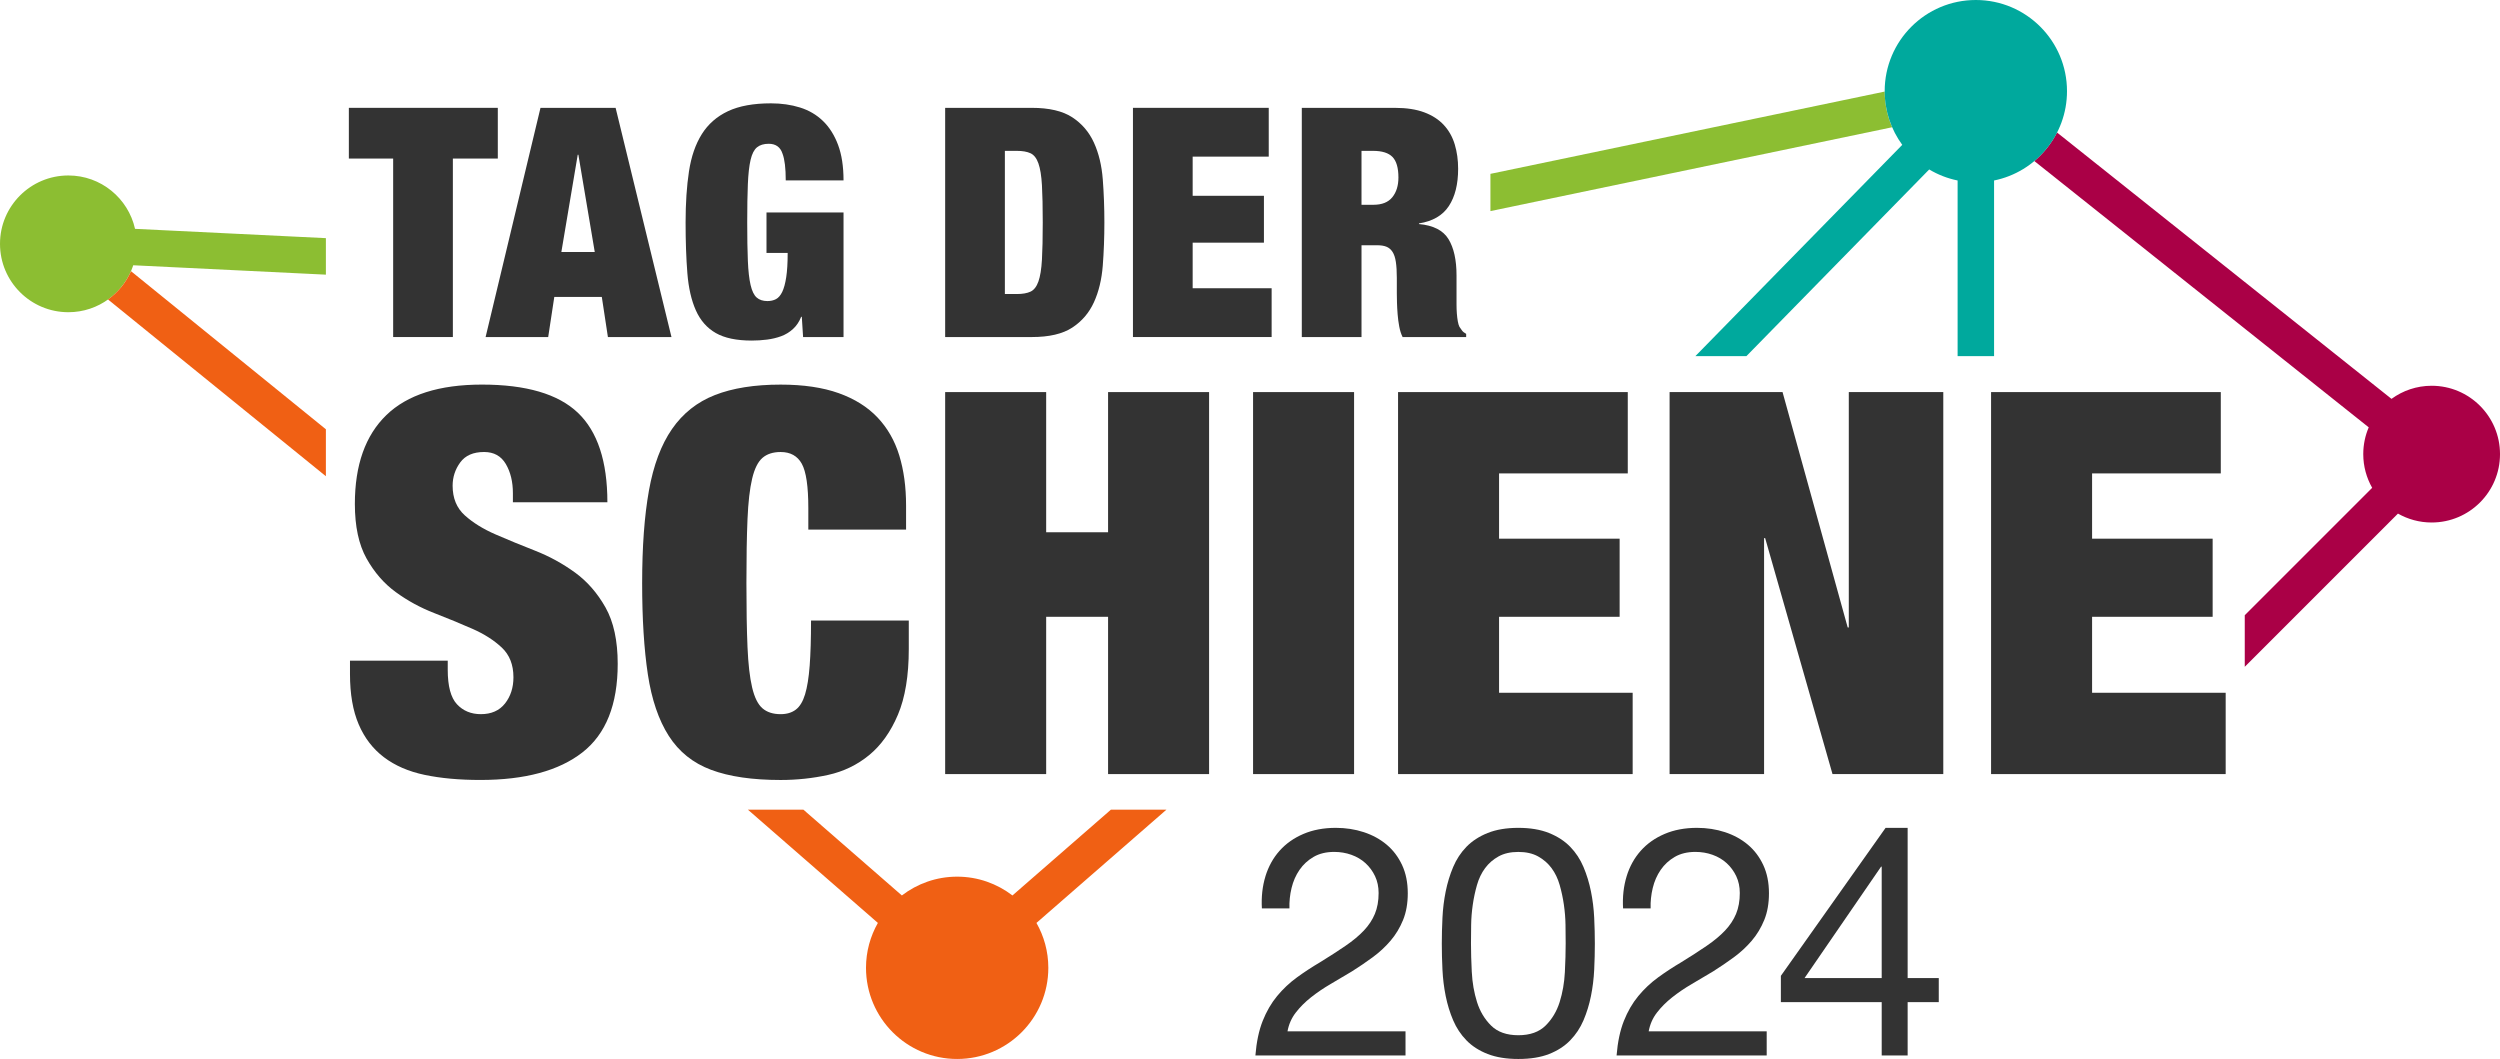
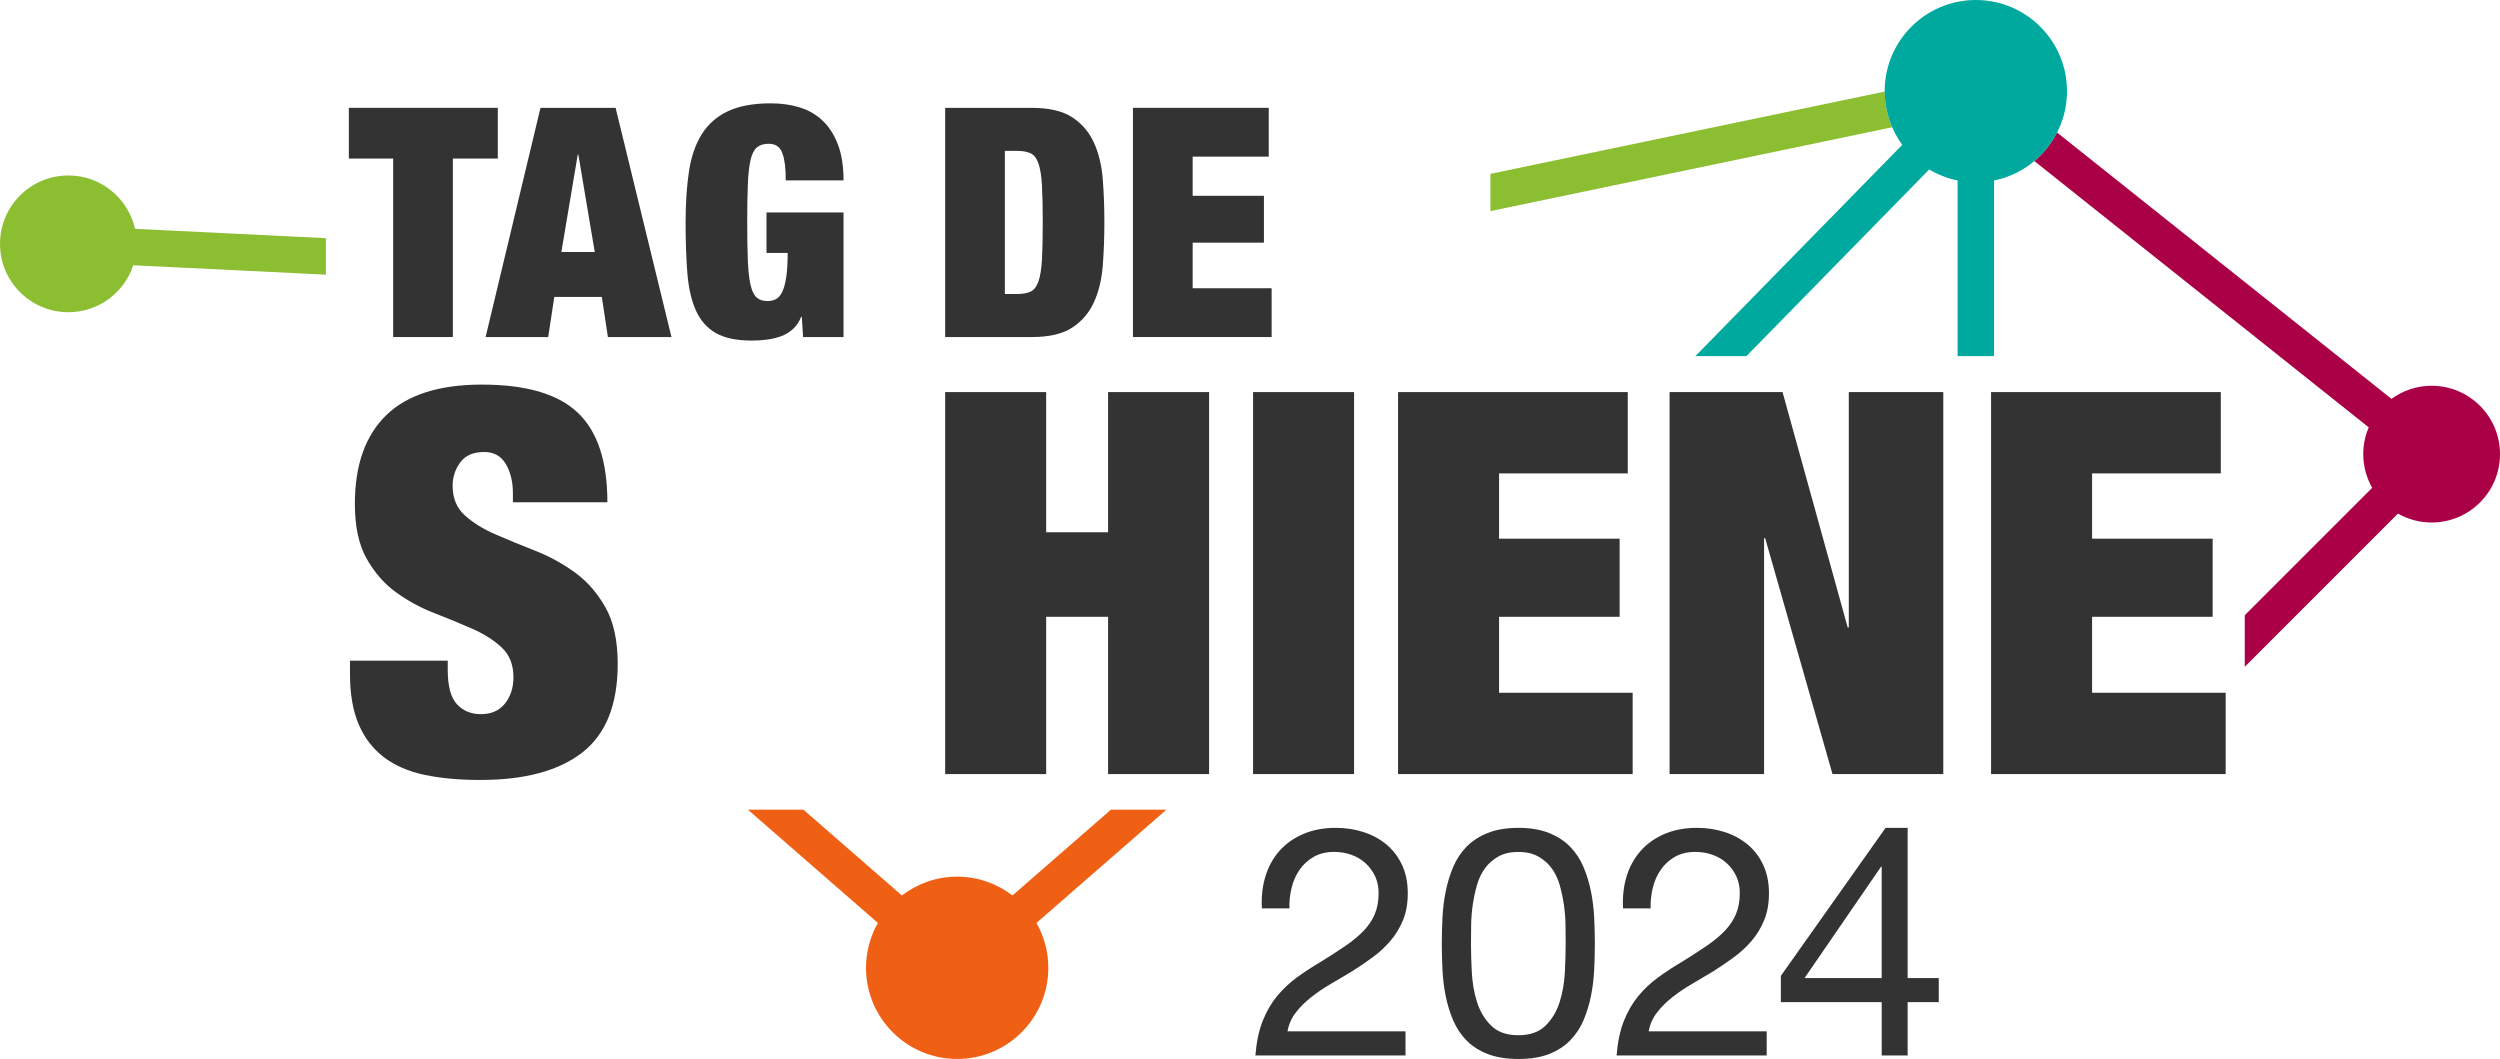
<svg xmlns="http://www.w3.org/2000/svg" id="Ebene_1" width="500" height="211.794" viewBox="0 0 500 211.794">
  <defs>
    <style>.cls-1{fill:#aa0046;}.cls-1,.cls-2,.cls-3,.cls-4,.cls-5{stroke-width:0px;}.cls-2{fill:#333;}.cls-3{fill:#8cbe32;}.cls-4{fill:#f06014;}.cls-5{fill:#00a99d;}</style>
  </defs>
  <path class="cls-4" d="m233.289,161.93h-11.102l-19.698,17.162c-3.069-2.349-6.895-3.76-11.058-3.76s-7.989,1.411-11.058,3.76l-19.698-17.162h-11.102l26.002,22.655c-1.505,2.652-2.375,5.711-2.375,8.978,0,10.069,8.163,18.232,18.232,18.232s18.232-8.163,18.232-18.232c0-3.267-.87-6.326-2.375-8.978l26.002-22.655Z" />
  <path class="cls-1" d="m486.326,77.153c-3.003,0-5.771.979-8.026,2.62l-66.897-53.274c-1.121,2.196-2.664,4.139-4.537,5.709l66.878,53.26c-.702,1.646-1.092,3.456-1.092,5.359,0,2.451.653,4.746,1.782,6.735l-25.483,25.483v10.312l30.64-30.639c1.989,1.129,4.284,1.782,6.735,1.782,7.552,0,13.674-6.122,13.674-13.674s-6.122-13.674-13.674-13.674Z" />
  <path class="cls-3" d="m65.178,47.63l-38.171-1.861c-1.369-6.107-6.813-10.674-13.333-10.674-7.552,0-13.674,6.122-13.674,13.674s6.122,13.674,13.674,13.674c6.054,0,11.181-3.939,12.979-9.39l38.525,1.878v-7.301Z" />
-   <path class="cls-4" d="m65.178,85.857l-38.976-31.619c-.997,2.28-2.599,4.229-4.601,5.658l43.576,35.351v-9.39Z" />
  <path class="cls-3" d="m298.086,42.22l80.343-16.769c-.946-2.191-1.477-4.603-1.488-7.139l-78.855,16.458v7.45Z" />
  <path class="cls-5" d="m395.169,0c-10.069,0-18.232,8.163-18.232,18.232,0,4.019,1.311,7.726,3.514,10.739l-41.379,42.257h10.208l36.56-37.336c1.73,1.033,3.643,1.791,5.682,2.205v35.131h7.293v-35.131c8.321-1.689,14.585-9.045,14.585-17.865,0-10.069-8.163-18.232-18.232-18.232Z" />
  <path class="cls-2" d="m218.79,28.534c-.963-2.119-2.408-3.808-4.334-5.072-1.926-1.261-4.623-1.893-8.089-1.893h-17.335v45.84h17.335c3.466,0,6.163-.63,8.089-1.893,1.926-1.261,3.37-2.953,4.334-5.072.963-2.119,1.551-4.559,1.765-7.319.214-2.761.321-5.639.321-8.635s-.108-5.875-.321-8.635c-.215-2.761-.802-5.201-1.765-7.319Zm-10.401,23.402c-.107,1.884-.343,3.338-.706,4.366-.364,1.027-.888,1.701-1.573,2.023-.685.32-1.605.481-2.761.481h-2.375v-28.634h2.375c1.155,0,2.075.161,2.761.482.685.32,1.209.995,1.573,2.023.363,1.027.599,2.482.706,4.366.107,1.884.161,4.366.161,7.448s-.054,5.564-.161,7.448Z" />
  <polygon class="cls-2" points="238.532 48.533 252.785 48.533 252.785 39.159 238.532 39.159 238.532 31.326 253.748 31.326 253.748 21.568 226.59 21.568 226.59 67.407 254.326 67.407 254.326 57.649 238.532 57.649 238.532 48.533" />
-   <path class="cls-2" d="m292.397,66.092c-.172-.235-.343-.482-.514-.739-.128-.256-.236-.62-.321-1.091-.085-.47-.15-.994-.192-1.572-.043-.579-.064-1.188-.064-1.83v-5.777c0-3.082-.536-5.5-1.605-7.255-1.07-1.755-3.039-2.761-5.907-3.018v-.128c2.738-.427,4.729-1.583,5.971-3.466,1.241-1.884,1.862-4.366,1.862-7.448,0-1.755-.225-3.381-.675-4.88-.45-1.497-1.178-2.792-2.183-3.883-1.006-1.091-2.311-1.937-3.916-2.537-1.605-.598-3.542-.898-5.81-.898h-18.683v45.84h11.942v-18.362h3.145c.727,0,1.338.096,1.83.289.491.192.898.535,1.22,1.026.321.493.546,1.168.674,2.023.129.857.193,1.926.193,3.21v3.082c0,.472.01,1.082.032,1.83.02.75.064,1.53.128,2.343.064.814.171,1.627.321,2.439.15.814.374,1.52.674,2.119h12.712v-.641c-.385-.214-.664-.439-.835-.675Zm-13.932-26.644c-.814,1.006-2.077,1.509-3.788,1.509h-2.375v-10.786h2.311c1.797,0,3.092.407,3.884,1.22.791.813,1.188,2.183,1.188,4.108,0,1.627-.407,2.943-1.22,3.948Z" />
  <path class="cls-2" d="m69.771,31.712v-10.144h29.79v10.144h-8.988v35.696h-11.941V31.712h-8.86Z" />
  <path class="cls-2" d="m123.123,21.568l11.171,45.84h-12.712l-1.22-8.024h-9.502l-1.22,8.024h-12.519l10.978-45.84h15.023Zm-7.576,9.373l-3.274,19.454h6.677l-3.275-19.454h-.128Z" />
  <path class="cls-2" d="m168.706,42.497v24.91h-8.089l-.257-4.044h-.128c-.385.985-.931,1.797-1.637,2.44-.706.641-1.499,1.123-2.376,1.444-.878.321-1.82.546-2.825.675-1.006.128-2.023.192-3.05.192-3.039,0-5.436-.504-7.19-1.509-1.755-1.005-3.082-2.514-3.98-4.527-.899-2.011-1.467-4.494-1.702-7.448-.235-2.953-.353-6.333-.353-10.143,0-3.853.224-7.255.674-10.209.45-2.953,1.305-5.434,2.568-7.447,1.261-2.011,3.006-3.541,5.233-4.591,2.225-1.049,5.093-1.572,8.603-1.572,2.096,0,4.034.278,5.81.834,1.775.556,3.306,1.455,4.59,2.696,1.284,1.242,2.29,2.836,3.018,4.783.727,1.948,1.091,4.312,1.091,7.094h-11.557c0-2.439-.215-4.215-.642-5.329-.428-1.326-1.349-1.991-2.761-1.991-.985,0-1.765.236-2.344.707-.578.472-1.006,1.306-1.284,2.503-.279,1.199-.46,2.815-.546,4.848-.086,2.033-.128,4.59-.128,7.672s.042,5.639.128,7.672c.085,2.033.267,3.65.546,4.847.278,1.199.685,2.034,1.22,2.504.535.472,1.253.706,2.151.706.643,0,1.209-.128,1.702-.385.491-.256.908-.738,1.252-1.444.342-.707.61-1.691.802-2.954.193-1.262.289-2.878.289-4.847h-4.237v-8.089h15.409Z" />
  <polygon class="cls-2" points="221.616 106.452 209.234 106.452 209.234 78.417 189.032 78.417 189.032 154.817 209.234 154.817 209.234 123.359 221.616 123.359 221.616 154.817 241.817 154.817 241.817 78.417 221.616 78.417 221.616 106.452" />
  <rect class="cls-2" x="250.613" y="78.417" width="20.202" height="76.4" />
  <polygon class="cls-2" points="299.814 123.359 323.926 123.359 323.926 107.736 299.814 107.736 299.814 94.682 325.555 94.682 325.555 78.417 279.612 78.417 279.612 154.817 326.532 154.817 326.532 138.553 299.814 138.553 299.814 123.359" />
  <polygon class="cls-2" points="369.759 125.499 369.542 125.499 356.509 78.417 333.918 78.417 333.918 154.817 352.816 154.817 352.816 107.629 353.033 107.629 366.501 154.817 388.658 154.817 388.658 78.417 369.759 78.417 369.759 125.499" />
  <polygon class="cls-2" points="418.417 138.553 418.417 123.359 442.529 123.359 442.529 107.736 418.417 107.736 418.417 94.682 444.158 94.682 444.158 78.417 398.215 78.417 398.215 154.817 445.135 154.817 445.135 138.553 418.417 138.553" />
  <path class="cls-2" d="m114.962,114.478c-2.462-1.783-5.105-3.228-7.929-4.334-2.824-1.105-5.468-2.193-7.928-3.264-2.462-1.07-4.507-2.335-6.137-3.799-1.629-1.462-2.444-3.441-2.444-5.939,0-1.712.506-3.264,1.52-4.655,1.013-1.391,2.607-2.087,4.78-2.087,1.955,0,3.402.803,4.344,2.408.94,1.605,1.412,3.549,1.412,5.832v1.819h18.898c0-8.202-1.974-14.178-5.919-17.923-3.947-3.746-10.337-5.618-19.17-5.618-8.545,0-14.917,2.033-19.116,6.099-4.201,4.066-6.3,9.988-6.3,17.763,0,4.494.777,8.132,2.335,10.914,1.556,2.783,3.512,5.03,5.866,6.741,2.352,1.713,4.904,3.103,7.657,4.173,2.751,1.07,5.303,2.124,7.658,3.157,2.352,1.035,4.307,2.284,5.865,3.746,1.556,1.462,2.335,3.442,2.335,5.938,0,2.071-.562,3.817-1.683,5.243-1.123,1.428-2.734,2.14-4.833,2.14-1.955,0-3.549-.659-4.78-1.98-1.232-1.319-1.846-3.62-1.846-6.901v-1.82h-19.55v2.675c0,3.996.579,7.349,1.738,10.059,1.157,2.712,2.841,4.905,5.051,6.58,2.208,1.677,4.923,2.854,8.145,3.531,3.221.677,6.932,1.016,11.133,1.016,8.906,0,15.711-1.836,20.419-5.51,4.706-3.673,7.059-9.577,7.059-17.708,0-4.636-.815-8.4-2.444-11.29-1.629-2.889-3.676-5.225-6.136-7.008Z" />
-   <path class="cls-2" d="m161.935,133.149c-.182,2.391-.489,4.298-.923,5.725s-1.05,2.444-1.846,3.049c-.798.607-1.811.91-3.041.91-1.52,0-2.734-.392-3.638-1.177-.906-.784-1.594-2.176-2.064-4.173-.472-1.996-.779-4.69-.923-8.079-.146-3.387-.217-7.65-.217-12.786s.071-9.399.217-12.787c.144-3.388.451-6.082.923-8.08.47-1.996,1.158-3.386,2.064-4.173.904-.783,2.118-1.177,3.638-1.177,1.955,0,3.367.786,4.236,2.354.869,1.57,1.303,4.531,1.303,8.883v4.28h19.55v-4.816c0-3.709-.453-7.043-1.358-10.004-.906-2.959-2.354-5.493-4.344-7.597-1.992-2.104-4.58-3.727-7.766-4.869-3.187-1.139-7.059-1.712-11.621-1.712-5.214,0-9.596.695-13.142,2.087-3.548,1.391-6.408,3.656-8.581,6.795-2.172,3.14-3.711,7.241-4.616,12.305-.906,5.067-1.358,11.236-1.358,18.513,0,7.133.38,13.214,1.14,18.244.76,5.028,2.153,9.132,4.181,12.305,2.027,3.175,4.851,5.441,8.472,6.795,3.62,1.354,8.254,2.032,13.902,2.032,3.258,0,6.425-.338,9.503-1.016,3.077-.677,5.811-1.997,8.201-3.959,2.389-1.962,4.307-4.656,5.756-8.08,1.447-3.424,2.172-7.811,2.172-13.161v-5.672h-19.55c0,3.638-.092,6.653-.272,9.042Z" />
  <path class="cls-2" d="m253.086,175.263c.605-1.967,1.546-3.669,2.821-5.103,1.275-1.433,2.864-2.558,4.767-3.37,1.902-.813,4.063-1.22,6.485-1.22,1.987,0,3.858.289,5.609.866,1.752.579,3.276,1.414,4.573,2.505s2.322,2.451,3.08,4.076c.756,1.628,1.134,3.511,1.134,5.65,0,2.013-.313,3.789-.94,5.33s-1.458,2.92-2.496,4.14-2.228,2.322-3.568,3.307c-1.34.986-2.723,1.926-4.15,2.826-1.426.855-2.853,1.701-4.279,2.535-1.427.835-2.735,1.723-3.923,2.664-1.189.943-2.204,1.958-3.047,3.051-.843,1.091-1.395,2.343-1.654,3.755h23.604v4.815h-30.023c.216-2.697.703-4.997,1.458-6.902.756-1.903,1.719-3.563,2.886-4.975,1.168-1.414,2.486-2.654,3.956-3.724,1.469-1.07,3.004-2.075,4.604-3.018,1.946-1.197,3.654-2.3,5.122-3.307,1.47-1.005,2.692-2.022,3.664-3.049.974-1.027,1.707-2.14,2.206-3.339.496-1.197.746-2.589.746-4.172,0-1.24-.239-2.364-.713-3.37-.478-1.005-1.115-1.872-1.914-2.601-.8-.727-1.74-1.283-2.821-1.67-1.08-.385-2.228-.577-3.437-.577-1.599,0-2.972.332-4.117.995-1.146.665-2.085,1.531-2.821,2.601s-1.264,2.279-1.589,3.628-.466,2.707-.421,4.076h-5.512c-.131-2.31.108-4.451.713-6.421Z" />
  <path class="cls-2" d="m288.493,183.546c.086-1.799.302-3.552.648-5.265.347-1.711.843-3.338,1.493-4.878.648-1.541,1.534-2.889,2.657-4.045,1.125-1.156,2.541-2.075,4.248-2.76s3.75-1.027,6.127-1.027,4.42.342,6.129,1.027c1.707.685,3.123,1.604,4.246,2.76,1.125,1.156,2.012,2.505,2.659,4.045.649,1.541,1.146,3.168,1.491,4.878.347,1.713.562,3.466.649,5.265.086,1.797.129,3.532.129,5.2s-.043,3.403-.129,5.201c-.088,1.797-.302,3.552-.649,5.265-.345,1.713-.842,3.327-1.491,4.848-.648,1.519-1.534,2.857-2.659,4.013-1.123,1.154-2.529,2.065-4.214,2.728-1.687.663-3.74.995-6.162.995-2.377,0-4.42-.332-6.127-.995s-3.123-1.573-4.248-2.728c-1.123-1.156-2.01-2.494-2.657-4.013-.649-1.52-1.146-3.135-1.493-4.848-.345-1.713-.562-3.468-.648-5.265-.088-1.799-.131-3.532-.131-5.201s.043-3.403.131-5.2Zm5.868,10.882c.108,2.12.455,4.109,1.038,5.971.584,1.862,1.524,3.436,2.821,4.719,1.297,1.285,3.113,1.927,5.447,1.927s4.15-.642,5.447-1.927c1.297-1.283,2.238-2.857,2.822-4.719.582-1.862.928-3.851,1.038-5.971.107-2.118.161-4.033.161-5.746,0-1.113-.012-2.343-.033-3.691-.022-1.348-.129-2.697-.325-4.045-.194-1.348-.476-2.664-.842-3.947-.369-1.285-.909-2.408-1.622-3.372-.713-.962-1.611-1.744-2.692-2.343s-2.4-.898-3.956-.898-2.876.299-3.954.898c-1.082.6-1.979,1.381-2.692,2.343-.713.964-1.254,2.087-1.622,3.372-.368,1.283-.648,2.599-.842,3.947-.196,1.348-.304,2.697-.325,4.045-.022,1.348-.033,2.578-.033,3.691,0,1.713.053,3.628.161,5.746Z" />
  <path class="cls-2" d="m325.323,175.263c.605-1.967,1.546-3.669,2.821-5.103,1.275-1.433,2.864-2.558,4.767-3.37,1.902-.813,4.063-1.22,6.485-1.22,1.987,0,3.858.289,5.609.866,1.752.579,3.276,1.414,4.573,2.505s2.322,2.451,3.08,4.076c.756,1.628,1.134,3.511,1.134,5.65,0,2.013-.313,3.789-.94,5.33s-1.458,2.92-2.496,4.14-2.228,2.322-3.568,3.307c-1.34.986-2.723,1.926-4.15,2.826-1.426.855-2.853,1.701-4.279,2.535-1.427.835-2.735,1.723-3.923,2.664-1.189.943-2.204,1.958-3.047,3.051-.843,1.091-1.395,2.343-1.654,3.755h23.604v4.815h-30.023c.216-2.697.703-4.997,1.458-6.902.756-1.903,1.719-3.563,2.886-4.975,1.168-1.414,2.486-2.654,3.956-3.724,1.469-1.07,3.004-2.075,4.604-3.018,1.946-1.197,3.654-2.3,5.122-3.307,1.47-1.005,2.692-2.022,3.664-3.049.974-1.027,1.707-2.14,2.206-3.339.496-1.197.746-2.589.746-4.172,0-1.24-.239-2.364-.713-3.37-.478-1.005-1.115-1.872-1.914-2.601-.8-.727-1.74-1.283-2.821-1.67-1.08-.385-2.228-.577-3.437-.577-1.599,0-2.972.332-4.117.995-1.146.665-2.085,1.531-2.821,2.601s-1.264,2.279-1.589,3.628-.466,2.707-.421,4.076h-5.512c-.131-2.31.108-4.451.713-6.421Z" />
  <path class="cls-2" d="m387.754,195.616v4.815h-6.225v10.657h-5.188v-10.657h-20.167v-5.265l20.945-29.597h4.41v30.047h6.225Zm-11.413-22.279h-.129l-15.304,22.279h15.432v-22.279Z" />
</svg>